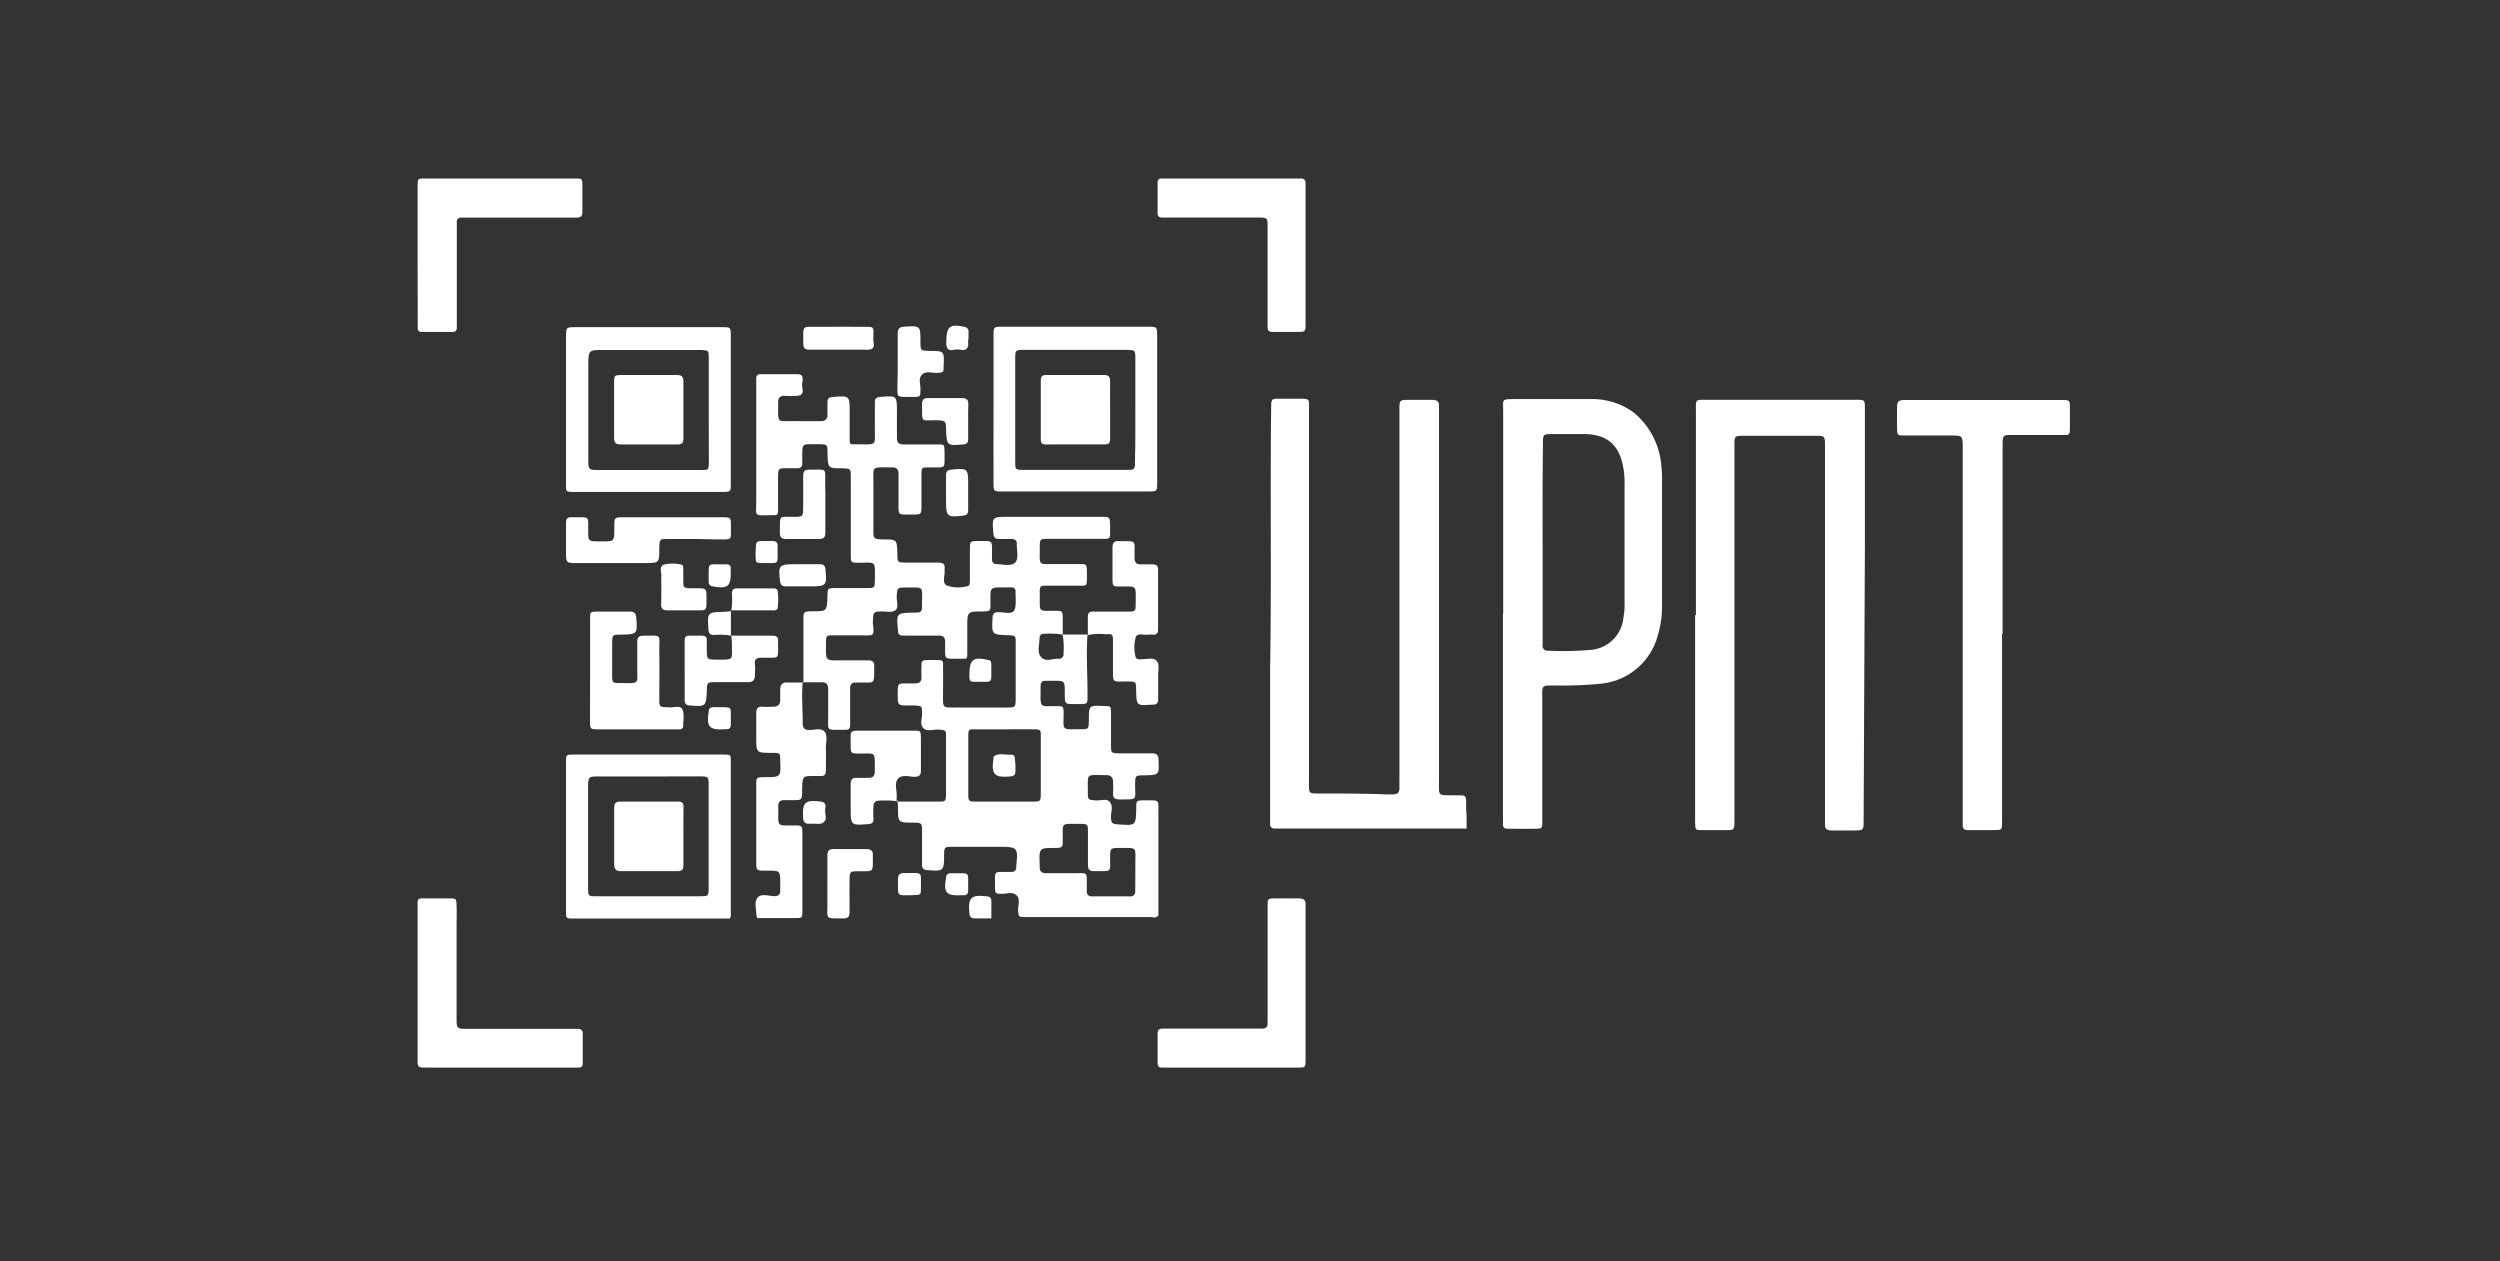
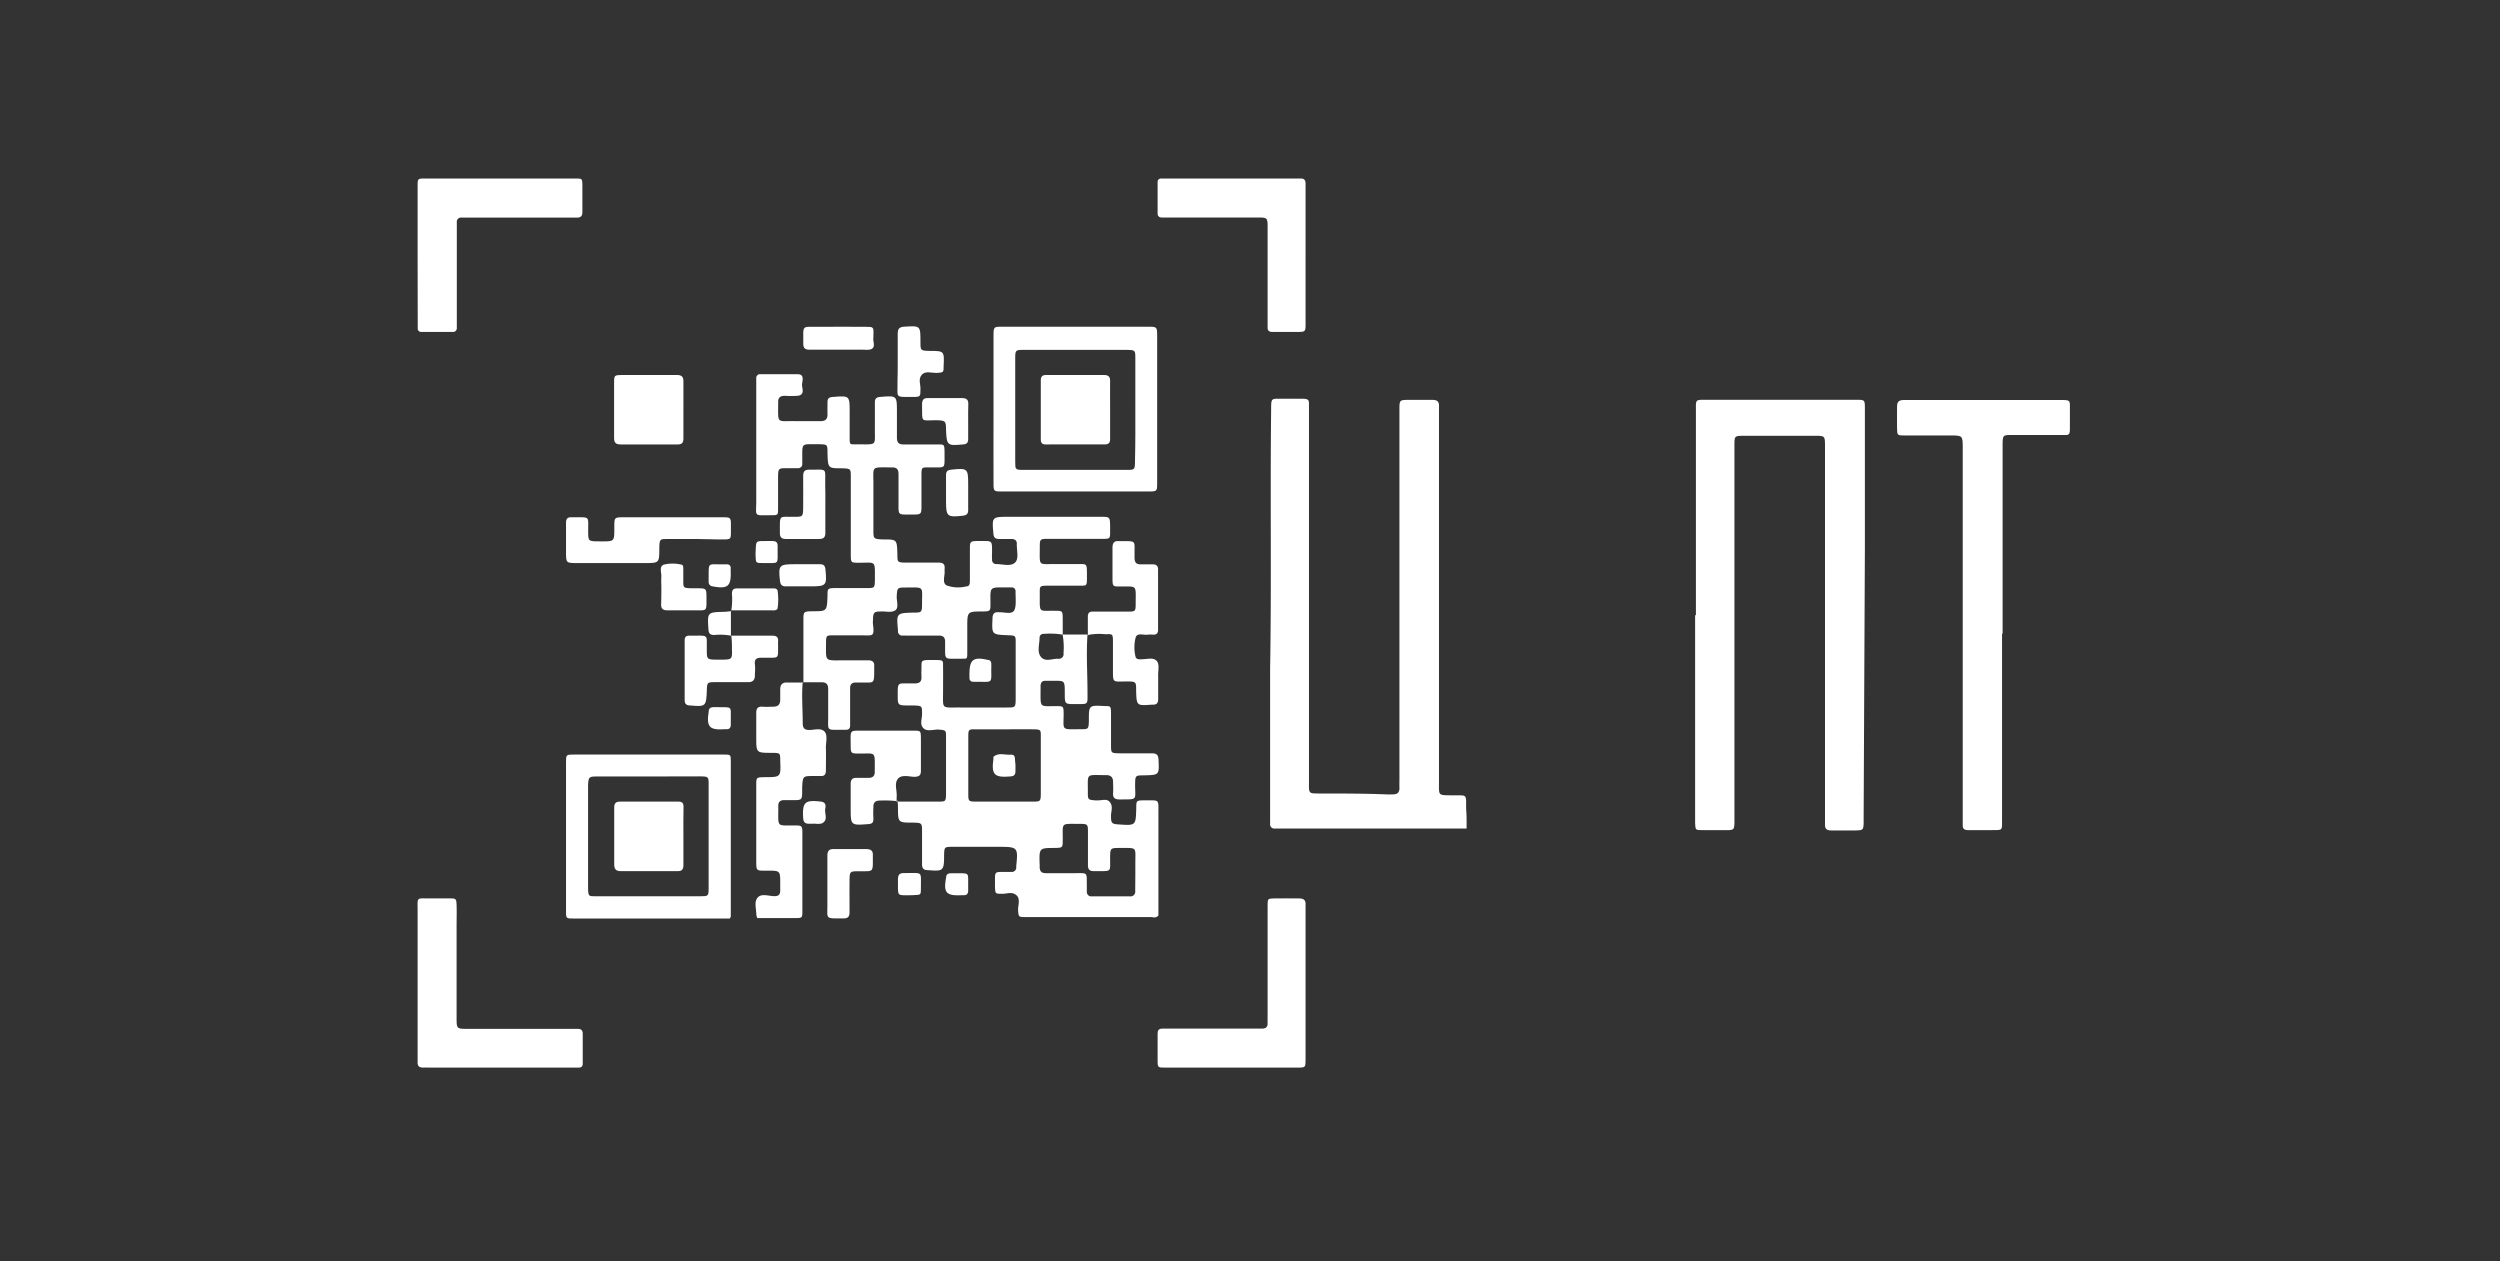
<svg xmlns="http://www.w3.org/2000/svg" id="Layer_1" data-name="Layer 1" viewBox="0 0 220 111">
  <rect x="0" y="0" width="220" height="111" fill="#333333" stroke="none" />
  <defs>
    <style>.cls-1{fill:#fff;}</style>
  </defs>
  <g id="lkNnfL">
    <path class="cls-1" d="M78.93,70.54c1.21,0,2.43,0,3.64,0,.63,0,.67,0,.68-.68,0-1.68,0-3.35,0-5,0-.61,0-.61-.71-.66-.45,0-1,.21-1.31-.15s-.07-.82-.09-1.24c0-.69,0-.7-.74-.73H80c-1,0-1,0-1-.94,0-1.1,0-1,1-1h.5c.4,0,.61-.14.59-.57s0-.59,0-.89c0-.6,0-.6,1-.6s.89,0,.9.64,0,1.38,0,2.07c0,1.66-.19,1.46,1.47,1.47,1.38,0,2.77,0,4.15,0,.71,0,.76,0,.77-.7,0-1.67,0-3.35,0-5,0-.63,0-.63-.69-.66-1.43-.06-1.41-.06-1.35-1.47,0-.42.17-.6.58-.55h.1c.42,0,1,.19,1.22-.15s.12-1.14.13-1.72a.33.33,0,0,0-.31-.32c-.13,0-.26,0-.4,0-1.61,0-1.51-.1-1.5,1.38,0,.72,0,.72-.69.74-1.35,0-1.35,0-1.35,1.39,0,.72,0,1.45,0,2.17s0,.57-.63.6h-.19c-1.24,0-1.12.08-1.13-1.11,0-.13,0-.26,0-.39,0-.37-.16-.54-.54-.54H79.46a.38.38,0,0,1-.44-.41v-.1c-.14-1.45-.12-1.47,1.31-1.51.79,0,.81,0,.81-.84,0-1.48.22-1.38-1.37-1.37-.81,0-.82,0-.86.83,0,.41.21,1-.16,1.2s-.76.06-1.15.08c-.72,0-.76.06-.78.8a1.5,1.5,0,0,0,0,.3c.14,1.16,0,1-1,1-.82,0-1.64,0-2.46,0-.63,0-.67,0-.67.69,0,1.62-.15,1.52,1.45,1.51.76,0,1.51,0,2.27,0,.37,0,.55.15.52.53v.29c0,1.29,0,1.13-1.11,1.13h-.49c-.38,0-.53.17-.52.54,0,.85,0,1.71,0,2.56,0,.23,0,.46,0,.69s-.1.37-.35.37h-.19c-1.66,0-1.37.17-1.39-1.33,0-.75,0-1.51,0-2.27,0-.42-.19-.59-.6-.58l-1.58,0,0,0c0-1.81,0-3.62,0-5.42,0-.81,0-.81.82-.83,1.25,0,1.25,0,1.3-1.35,0-.67,0-.68.75-.69h2.66c.72,0,.75,0,.76-.7,0-1.79.13-1.52-1.42-1.53-.68,0-.7,0-.7-.72,0-2.07,0-4.15,0-6.22V42c0-.76,0-.76-.77-.79-1.24,0-1.24,0-1.28-1.33,0-.77,0-.77-.77-.79h-.2c-1.32,0-1.25-.11-1.25,1.2v.49a.37.37,0,0,1-.42.42h-1c-.67,0-.7.05-.71.75,0,.92,0,1.84,0,2.76,0,.61,0,.63-.59.63-1.6,0-1.33.17-1.33-1.26,0-3.32,0-6.64,0-10,0-.27,0-.53,0-.79a.33.33,0,0,1,.37-.36c1.09,0,2.17,0,3.26,0,.65,0,.42.57.4.9s.3.93-.4,1a7.93,7.93,0,0,1-1.09,0c-.39,0-.62.12-.61.56,0,2-.18,1.63,1.56,1.67.73,0,1.45,0,2.17,0,.41,0,.62-.17.61-.59s0-.72,0-1.08.17-.44.49-.46c1.46-.11,1.46-.12,1.46,1.35,0,.73,0,1.45,0,2.17s0,.65.6.65c1.92,0,1.59.18,1.62-1.52,0-.72,0-1.44,0-2.17,0-.32.12-.45.46-.48,1.48-.12,1.48-.13,1.48,1.33,0,.75,0,1.51,0,2.26,0,.42.16.6.58.59h3c.59,0,.59,0,.61.61,0,.1,0,.2,0,.3,0,1.26.09,1.1-1.11,1.11h-.29c-.6,0-.62,0-.63.62,0,.89,0,1.78,0,2.66s0,.87-.87.87c-1.24,0-1.15.1-1.15-1.09,0-.82,0-1.64,0-2.46,0-.41-.13-.6-.57-.6-1.91,0-1.63-.17-1.64,1.5,0,1.35,0,2.7,0,4,0,.78,0,.81.86.84,1.21,0,1.21,0,1.25,1.26,0,.76,0,.77.78.78h2.86c.38,0,.55.14.52.52a1.4,1.4,0,0,0,0,.29c0,.42-.22,1,.18,1.2a3,3,0,0,0,1.74.08c.31,0,.3-.31.3-.53V48.44c0-.82,0-.83.8-.83,1.22,0,1.15-.1,1.15,1.08a5.72,5.72,0,0,0,0,.59.36.36,0,0,0,.39.36c.55,0,1.23.23,1.62-.12s.14-1.11.17-1.69c0-.28-.19-.39-.45-.4H87.91c-.32,0-.46-.13-.49-.46-.13-1.48-.14-1.49,1.33-1.49h8.09c.84,0,.84,0,.85.88v.39c0,.65,0,.67-.66.67H92.29c-.77,0-.79,0-.79.76,0,1.7-.16,1.44,1.37,1.46.76,0,1.51,0,2.27,0,.51,0,.51.05.51,1s0,.89-.54.9c-.92,0-1.84,0-2.76,0s-.85,0-.85.8c0,1.66-.12,1.38,1.32,1.41.69,0,.69,0,.7.72l0,1.38a6.53,6.53,0,0,0-1.65-.07.34.34,0,0,0-.39.35c0,.57-.25,1.26.14,1.7s1,.12,1.5.14a.41.41,0,0,0,.47-.48,6.51,6.51,0,0,0-.08-1.65l2.19,0,0,0c-.12,1.71,0,3.42,0,5.12,0,1.06.1,1-1,1h-.1c-.89,0-.9,0-.9-.92,0-1.24,0-1.12-1.13-1.13h-.59c-.29,0-.4.17-.41.44,0,.1,0,.2,0,.3,0,1.7-.12,1.48,1.37,1.49.64,0,.65,0,.66.65,0,1.51-.26,1.39,1.46,1.38.74,0,.74,0,.76-.79,0-1.32,0-1.32,1.37-1.25.56,0,.57,0,.58.66,0,.92,0,1.84,0,2.76,0,.7,0,.73.72.74,1,0,1.91,0,2.86,0,.4,0,.58.11.6.55.06,1.36.08,1.35-1.25,1.39-.8,0-.8,0-.81.84,0,1.37.27,1.27-1.36,1.28-.42,0-.61-.14-.58-.57s0-.65,0-1-.19-.58-.6-.57c-1.89,0-1.6-.24-1.62,1.61,0,.55.06.56.65.61s1-.22,1.3.17.07.83.09,1.25c0,.61.09.66.7.7,1.48.1,1.48.1,1.52-1.42,0-.68,0-.7.73-.7,1.38,0,1.21-.13,1.22,1.2v8.93c-.23.27-.48.14-.69.14h-11c-.63,0-.61,0-.66-.64,0-.44.23-1-.18-1.31s-.82-.08-1.24-.1c-.59,0-.59,0-.61-.63a2.81,2.81,0,0,1,0-.29c0-1.09-.09-1,1-1H89a.39.39,0,0,0,.43-.42.34.34,0,0,1,0-.1c.17-1.65.13-1.69-1.55-1.69-1.35,0-2.7,0-4,0-.78,0-.78,0-.8.76,0,1.38-.08,1.4-1.45,1.29-.4,0-.5-.21-.49-.56q0-1.38,0-2.76c0-.84,0-.84-.8-.86-1.31,0-1.31,0-1.32-1.3,0-.22,0-.45-.06-.68Zm9.47-6.36c-.85,0-1.71,0-2.56,0-.58,0-.63,0-.63.62,0,1.71,0,3.41,0,5.12,0,.57.05.62.63.62,1.7,0,3.41,0,5.12,0,.57,0,.62-.05.63-.62,0-1.7,0-3.41,0-5.12,0-.57,0-.61-.63-.62C90.11,64.17,89.25,64.18,88.4,64.18ZM99.91,76.82h0v-.88c0-1.42.19-1.32-1.32-1.32-.88,0-.89,0-.9.86,0,1.3.17,1.17-1.24,1.18h-.2c-.38,0-.51-.16-.51-.53q0-1.42,0-2.85c0-.76,0-.78-.77-.78-1.68,0-1.43-.13-1.45,1.39,0,.71,0,.71-.68.73-1.4,0-1.4,0-1.35,1.46a1.27,1.27,0,0,1,0,.2c0,.42.19.57.59.56.79,0,1.58,0,2.37,0,1.33,0,1.17-.15,1.19,1.13v.49a.39.39,0,0,0,.43.42h3.35a.42.42,0,0,0,.48-.48C99.9,77.88,99.91,77.35,99.91,76.82Z" />
    <path class="cls-1" d="M129.06,72.91H112.19a.37.37,0,0,1-.42-.42c0-.23,0-.46,0-.69,0-4.31,0-8.62,0-12.93.13-7.59,0-15.19.09-22.78,0-1.11,0-1,1-1,.59,0,1.18,0,1.77,0s.56.18.56.58c0,1.65,0,3.29,0,4.94q0,13.95,0,27.92v.2c0,1.18-.09,1.09,1.14,1.1,1.84,0,3.68,0,5.52.07a6.94,6.94,0,0,0,.79,0c.36,0,.52-.21.51-.57s0-.46,0-.69l0-32.27v-.29c0-.88,0-.89.85-.89.69,0,1.38,0,2.07,0,.43,0,.59.18.56.59,0,.17,0,.33,0,.5q0,16.23,0,32.46c0,1.33-.12,1.23,1.2,1.25s1.18-.18,1.19,1.22C129.07,71.73,129.06,72.29,129.06,72.91Z" />
    <path class="cls-1" d="M149.24,54.14V36.29c0-1.21-.13-1.11,1.11-1.11h13c.75,0,.76,0,.76.77,0,3.94,0,7.89,0,11.83,0,.14,0,.27,0,.4L164,72c0,.06,0,.13,0,.19,0,.88,0,.88-.84.89-.66,0-1.32,0-2,0-.43,0-.59-.16-.56-.58,0-.23,0-.46,0-.69q0-16.13,0-32.25c0-1.32.09-1.21-1.23-1.21h-5.92c-.81,0-.82,0-.82.83q0,6.36,0,12.72,0,10,0,20c0,1.28.08,1.15-1.18,1.15q-.84,0-1.68,0c-.57,0-.57,0-.6-.63V54.14Z" />
-     <path class="cls-1" d="M132.28,54q0-8.88,0-17.76c0-1.14-.2-1.12,1.11-1.12,2.21,0,4.41,0,6.61,0a6.14,6.14,0,0,1,3.79,1.2,6.76,6.76,0,0,1,2.41,4.69,9.33,9.33,0,0,1,.06,1.18c0,3.68,0,7.37,0,11.05a9,9,0,0,1-.36,2.63,5.76,5.76,0,0,1-5.19,4.31,34.51,34.51,0,0,1-3.94.14c-1.14,0-1.05,0-1.05,1.09q0,4.79,0,9.57c0,.43,0,.86,0,1.28,0,.65,0,.66-.68.67s-1.58,0-2.37,0c-.28,0-.42-.12-.41-.41s0-.4,0-.59V54Zm3.47-6.3h0c0,2.79,0,5.59,0,8.38v.69a.42.42,0,0,0,.47.49,27.62,27.62,0,0,0,3.64-.06,3.15,3.15,0,0,0,3-2.82,7.54,7.54,0,0,0,.1-1.57q0-5,0-10a9.08,9.08,0,0,0-.05-1.28c-.23-1.77-.95-3.36-3.6-3.33h-2.66c-.86,0-.87,0-.87.88C135.74,42,135.75,44.88,135.75,47.74Z" />
    <path class="cls-1" d="M176.18,55.77V72.05c0,1.08.1,1-1,1-.66,0-1.32,0-2,0-.33,0-.48-.13-.46-.47,0-.19,0-.39,0-.59l0-32.54c0-1.13,0-1.13-1.12-1.13h-4c-.64,0-.65,0-.66-.68s0-1.25,0-1.87c0-.43.18-.57.6-.57,1.25,0,2.49,0,3.74,0h9.87c1.12,0,1-.05,1,1,0,.53,0,1.05,0,1.58s-.16.51-.53.5c-1.41,0-2.83,0-4.24,0-1.2,0-1.15-.1-1.15,1.09V55.77Z" />
-     <path class="cls-1" d="M49.81,36c0-2.1,0-4.2,0-6.3,0-.9,0-.91.83-.91H63.55c.75,0,.76,0,.76.76q0,6.5,0,13c0,.73,0,.74-.77.74H50.63c-.93,0-.82,0-.82-.88Zm12.56.14c0-1.55,0-3.09,0-4.64,0-.65,0-.66-.66-.7H53.13c-1.32,0-1.35,0-1.36,1.27q0,4.24,0,8.48c0,.75.06.81.77.81,3.06,0,6.11,0,9.17,0,.64,0,.66,0,.67-.69C62.38,39.13,62.37,37.62,62.37,36.11Z" />
    <path class="cls-1" d="M87.43,36c0-2.14,0-4.28,0-6.41,0-.83,0-.84.79-.84H101c.81,0,.83,0,.83.81q0,6.45,0,12.91c0,.76,0,.78-.74.78H88.2c-.76,0-.77,0-.77-.75C87.42,40.34,87.43,38.17,87.43,36Zm12.48,0c0-1.48,0-3,0-4.43,0-.76,0-.77-.78-.78h-9c-.77,0-.79,0-.79.77q0,4.53,0,9.07c0,.69,0,.72.73.72,3,0,6.05,0,9.07,0,.72,0,.74,0,.74-.82C99.92,39,99.91,37.49,99.91,36Z" />
    <path class="cls-1" d="M64.22,80.83H50.48c-.65,0-.67,0-.67-.61q0-6.57,0-13.13c0-.68,0-.69.72-.69q6.57,0,13.12,0c.64,0,.66,0,.66.56q0,6.86,0,13.71S64.27,80.73,64.22,80.83Zm-7.08-12.5c-1.55,0-3.09,0-4.63,0-.68,0-.72.06-.76.73,0,.19,0,.39,0,.59v6c0,.82,0,1.64,0,2.46s.08.76.72.76q4.59,0,9.16,0c.69,0,.73,0,.73-.73,0-3,0-6.05,0-9.07,0-.73,0-.74-.8-.75C60.09,68.32,58.61,68.33,57.14,68.33Z" />
    <path class="cls-1" d="M36.75,86.45c0-2.1,0-4.21,0-6.31,0-1.25-.14-1.07,1.12-1.08.56,0,1.12,0,1.68,0s.61,0,.63.6,0,1.25,0,1.88v8c0,1,0,1,1,1h9.67c.27,0,.43.12.43.41V93.6c0,.25-.13.35-.37.35H37.76a4,4,0,0,0-.49,0c-.38,0-.53-.12-.52-.5,0-.93,0-1.85,0-2.77Z" />
    <path class="cls-1" d="M36.75,22.38c0-2,0-4,0-6,0-.65,0-.67.64-.67H50.62c.61,0,.62,0,.63.59,0,.79,0,1.58,0,2.37,0,.33-.14.48-.47.48s-.46,0-.69,0H40.62a.37.37,0,0,0-.42.42c0,.23,0,.46,0,.69v7.9c0,.23,0,.46,0,.69a.33.33,0,0,1-.37.36H37.05a.29.29,0,0,1-.29-.32c0-.23,0-.46,0-.69Z" />
    <path class="cls-1" d="M114.89,86.52c0,2.24,0,4.48,0,6.71,0,.7,0,.72-.71.72H102.54c-.65,0-.67,0-.67-.64,0-.79,0-1.58,0-2.37,0-.28.11-.42.41-.42s.46,0,.69,0h8.09c.31,0,.5-.13.49-.46s0-.47,0-.7V80.29c0-.2,0-.4,0-.59,0-.61,0-.63.59-.64s1.44,0,2.17,0c.41,0,.61.14.58.57,0,.19,0,.39,0,.59Z" />
    <path class="cls-1" d="M114.89,22.43c0,2,0,4,0,6,0,.77,0,.78-.75.78s-1.45,0-2.17,0c-.28,0-.43-.11-.42-.4V20.05c0-.9,0-.91-.94-.91h-8.37c-.24,0-.37-.12-.37-.36q0-1.38,0-2.76a.29.29,0,0,1,.3-.31h12.31c.3,0,.41.16.41.43v6.3Z" />
    <path class="cls-1" d="M70.64,60c-.11,1.21,0,2.43,0,3.64,0,.41.14.6.57.6s1-.2,1.33.12.12,1,.14,1.51,0,1.25,0,1.88c0,.35-.08.57-.49.54-.2,0-.4,0-.6,0-.94,0-.94,0-1,1,0,1.22.07,1.12-1.12,1.12H69c-.38,0-.53.2-.51.55v.2c0,1.66-.15,1.47,1.37,1.48.74,0,.75,0,.75.78,0,2.23,0,4.47,0,6.7,0,.68,0,.67-.71.67-1.08,0-2.16,0-3.26,0a1,1,0,0,1-.08-.28c0-.51-.22-1.14.11-1.52s.93-.15,1.41-.13.59-.16.58-.56V78c0-1.45.07-1.38-1.3-1.38-.79,0-.81,0-.81-.82v-6.7c0-.69,0-.69.72-.71,1.45,0,1.45,0,1.39-1.46,0-.67,0-.67-.74-.68-1.37,0-1.37,0-1.37-1.34,0-.72,0-1.44,0-2.17,0-.44.17-.58.58-.55s.59,0,.89,0c.47,0,.65-.21.64-.65,0-.29,0-.59,0-.89s.12-.6.56-.59,1,0,1.48,0Z" />
-     <path class="cls-1" d="M51.93,58.92c0-1.48,0-3,0-4.44,0-.64,0-.65.66-.66h2.85c.37,0,.52.15.55.53.11,1.44.11,1.46-1.34,1.5-.76,0-.77,0-.78.77,0,1,0,1.91,0,2.86,0,.57.06.63.62.63,1.88,0,1.57.17,1.59-1.44,0-.73,0-1.45,0-2.17,0-.44.16-.56.57-.56,1.66,0,1.35-.18,1.37,1.34s0,2.83,0,4.24c0,.68,0,.7.74.72h.1c.41.06,1-.21,1.19.18s.07,1,.07,1.45a.29.29,0,0,1-.31.31h-7.1c-.78,0-.79,0-.79-.82Z" />
    <path class="cls-1" d="M95.73,55.94c0-.56,0-1.12,0-1.67,0-.35.15-.46.48-.45,1,0,2,0,3,0,.7,0,.73,0,.73-.71,0-1.65.17-1.5-1.35-1.5-.66,0-.68,0-.69-.66,0-.92,0-1.84,0-2.75,0-.42.15-.62.57-.58h.2c1.35,0,1.16-.07,1.17,1.15,0,.1,0,.2,0,.3,0,.4.13.61.57.59h1c.32,0,.5.11.5.45,0,1.78,0,3.55,0,5.32,0,.28-.13.43-.42.42a2.67,2.67,0,0,0-.49,0c-.36.06-.91-.2-1.06.24a3.45,3.45,0,0,0,0,1.75.33.33,0,0,0,.21.17,1.74,1.74,0,0,0,.39,0c.42,0,.93-.17,1.23.13s.13.87.15,1.32c0,.69,0,1.38,0,2.07,0,.32-.13.49-.46.48h-.1c-1.34.1-1.34.1-1.38-1.24,0-.79,0-.8-.85-.8-1.29,0-1.18.18-1.19-1.24,0-.75,0-1.51,0-2.26s-.06-.66-.69-.66a5.17,5.17,0,0,0-1.47.06Z" />
    <path class="cls-1" d="M61.24,47.43H58.78c-.71,0-.73,0-.76.71v.1c0,1.31,0,1.31-1.3,1.31H50.81c-1,0-1,0-1-1,0-.85,0-1.71,0-2.56,0-.34.14-.49.47-.47h.1c1.6,0,1.37-.15,1.38,1.24,0,.84,0,.88.91.88,1.42,0,1.4.11,1.39-1.29,0-.81,0-.83.8-.83h8.68c.78,0,.79,0,.78.83,0,1.25.12,1.11-1.09,1.12Z" />
    <path class="cls-1" d="M79,70.51a9.17,9.17,0,0,0-1.57-.06c-.43,0-.59.2-.57.6a8.11,8.11,0,0,0,0,1c0,.36-.12.44-.44.47-1.56.12-1.56.13-1.56-1.46,0-.69,0-1.38,0-2.07,0-.36.13-.55.51-.54s.72,0,1.08,0,.54-.18.53-.55a.27.27,0,0,1,0-.09c0-1.75.12-1.48-1.35-1.5-.75,0-.77,0-.77-.77,0-1.35-.16-1.24,1.18-1.24s2.89,0,4.34,0c.64,0,.65,0,.66.68,0,1,0,1.9,0,2.86,0,.39-.16.5-.53.52s-1.15-.25-1.49.17-.08,1-.11,1.54a4,4,0,0,0,0,.49Z" />
    <path class="cls-1" d="M64.32,55.94c1.21,0,2.43,0,3.64,0,.38,0,.55.14.51.51a1.33,1.33,0,0,0,0,.2c0,1.42.13,1.21-1.19,1.23H67c-.41,0-.62.12-.57.57s0,.65,0,1-.16.59-.58.58c-.95,0-1.91,0-2.86,0-.75,0-.77,0-.79.77-.06,1.36-.1,1.4-1.46,1.28-.31,0-.49-.12-.49-.46V56.38c0-.28.08-.44.38-.44h.2c1.61,0,1.34-.15,1.37,1.25,0,.8,0,.85.83.86,1.61,0,1.37.07,1.38-1.36a6.83,6.83,0,0,0-.06-.78Z" />
    <path class="cls-1" d="M79,31.82c0-.81,0-1.63,0-2.45,0-.39.1-.59.55-.62C81,28.66,81,28.64,81,30.09c0,.76,0,.76.77.79,1.33,0,1.33,0,1.27,1.33,0,.58,0,.56-.63.61-.44,0-1-.21-1.31.18s-.08.82-.1,1.24c0,.66,0,.69-.65.69-1.66,0-1.34.12-1.37-1.34C79,33,79,32.41,79,31.82Z" />
    <path class="cls-1" d="M72.81,77.75c0-.82,0-1.63,0-2.45,0-.42.14-.59.57-.58q1.43,0,2.85,0c.42,0,.61.16.58.57a.33.33,0,0,0,0,.1c0,1.41.09,1.27-1.17,1.28-.87,0-.87,0-.88.87s0,1.83,0,2.75c0,.38-.15.53-.52.53-1.7,0-1.41.1-1.43-1.3Z" />
    <path class="cls-1" d="M72.63,44.45c0,.82,0,1.64,0,2.46,0,.38-.17.52-.54.52-1,0-2,0-2.95,0-.4,0-.52-.2-.51-.55v-.1c0-1.54-.09-1.28,1.23-1.3.8,0,.81,0,.82-.83s0-1.84,0-2.76c0-.43.15-.57.57-.56,1.65,0,1.34-.17,1.37,1.34C72.64,43.26,72.63,43.86,72.63,44.45Z" />
    <path class="cls-1" d="M73.77,30.77H71.21c-.36,0-.53-.14-.52-.53,0-1.72-.17-1.46,1.34-1.48s2.76,0,4.14,0c.7,0,.72,0,.69.73l0,.2c-.07.32.17.72-.06.95s-.74.11-1.13.13c-.62,0-1.25,0-1.87,0Z" />
    <path class="cls-1" d="M85.2,37.16c0,.49,0,1,0,1.47,0,.32-.11.46-.45.48-1.4.13-1.44.1-1.5-1.31,0-.77-.06-.8-.87-.82-1.38,0-1.22.28-1.24-1.36,0-.4.09-.6.54-.59,1,0,2,0,2.95,0,.41,0,.6.12.58.56S85.2,36.63,85.2,37.16Z" />
    <path class="cls-1" d="M58.2,51.57a8.61,8.61,0,0,1,0-.88c0-.34-.2-.84.21-1a3.29,3.29,0,0,1,1.56,0c.13,0,.16.19.16.33,0,.36,0,.72,0,1.08,0,.62,0,.64.69.67h.5c.85,0,.85,0,.85.88,0,1.19.06,1.05-1.06,1.06-.79,0-1.57,0-2.36,0-.43,0-.59-.16-.57-.57S58.2,52.1,58.2,51.57Z" />
    <path class="cls-1" d="M64.35,53.75a6,6,0,0,0,.06-1.47c0-.3.07-.5.43-.5h3.24a.37.37,0,0,1,.34.15,5.36,5.36,0,0,1,0,1.65c-.15.17-.35.13-.54.13H64.32Z" />
    <path class="cls-1" d="M85.2,43.32c0,.52,0,1,0,1.57,0,.32-.13.45-.45.49-1.4.16-1.5.09-1.5-1.31,0-.75,0-1.51,0-2.26,0-.32.13-.45.46-.48,1.44-.15,1.49-.11,1.49,1.3Z" />
    <path class="cls-1" d="M70.68,49.65h1.47c.33,0,.46.13.49.46.14,1.42.08,1.49-1.34,1.49H69.13c-.32,0-.45-.15-.49-.47-.16-1.4-.09-1.48,1.35-1.48Z" />
    <path class="cls-1" d="M64.32,53.72v2.22l0,0a5.17,5.17,0,0,0-1.47-.06c-.39,0-.49-.17-.51-.53-.09-1.48-.1-1.47,1.4-1.51a5.42,5.42,0,0,0,.58-.06Z" />
    <path class="cls-1" d="M80.22,78.78c-1.27,0-1.2.13-1.2-1,0-.13,0-.26,0-.39,0-.43.15-.57.56-.56,1.71,0,1.44-.21,1.46,1.34,0,.58,0,.58-.62.6Z" />
-     <path class="cls-1" d="M85.2,29.86c0,.16,0,.33,0,.49-.08.64-.59.42-.92.4s-.9.31-1-.39a1.38,1.38,0,0,1,0-.29c0-1.33.3-1.6,1.61-1.3a.39.39,0,0,1,.34.4v.69Z" />
    <path class="cls-1" d="M86.17,60h-.49c-.23,0-.37-.1-.37-.35,0-.09,0-.19,0-.29,0-1.3.32-1.59,1.6-1.29.18,0,.31.11.32.3a5.83,5.83,0,0,1,0,.59C87.25,60.12,87.3,60,86.17,60Z" />
    <path class="cls-1" d="M71.62,72.49h-.39c-.35,0-.52-.09-.55-.49-.09-1.4.15-1.63,1.56-1.46.46.06.43.37.38.64-.08.44.31,1-.32,1.29a1.92,1.92,0,0,1-.68,0Z" />
    <path class="cls-1" d="M64.31,63.27v.49c0,.29-.12.43-.41.41h-.1c-1.39.1-1.65-.2-1.43-1.58,0-.23.14-.35.38-.36h.49C64.45,62.24,64.31,62.14,64.31,63.27Z" />
    <path class="cls-1" d="M63.42,49.66H64a.3.3,0,0,1,.3.32c0,.1,0,.2,0,.3.05,1.32-.26,1.57-1.59,1.32a.38.38,0,0,1-.35-.39c0-.17,0-.33,0-.49C62.37,49.5,62.31,49.67,63.42,49.66Z" />
    <path class="cls-1" d="M67.54,47.61H68c.27,0,.43.11.43.4,0,.1,0,.19,0,.29,0,1.46.17,1.23-1.26,1.25-.66,0-.66,0-.68-.64v-.29C66.54,47.53,66.45,47.61,67.54,47.61Z" />
    <path class="cls-1" d="M85.2,77.87v.49c0,.29-.12.43-.41.42a1.34,1.34,0,0,0-.2,0c-1.34.06-1.58-.23-1.33-1.57,0-.23.14-.35.37-.36h.49C85.33,76.85,85.19,76.76,85.2,77.87Z" />
-     <path class="cls-1" d="M87.24,80.82H85.76c-.32,0-.43-.16-.46-.48-.12-1.36.16-1.63,1.53-1.46.28,0,.41.15.41.42Z" />
    <path class="cls-1" d="M89.36,67.38c0,.17,0,.33,0,.5,0,.34-.17.43-.48.45-1.38.11-1.65-.16-1.46-1.54,0-.06,0-.15,0-.19.47-.41,1-.14,1.57-.19.33,0,.32.25.33.48S89.37,67.22,89.36,67.38Z" />
    <path class="cls-1" d="M60.14,36.14c0,.82,0,1.64,0,2.46,0,.38-.15.52-.53.51h-5c-.43,0-.57-.16-.57-.57,0-1.64,0-3.28,0-4.92,0-.58.05-.61.63-.62h4.91c.44,0,.57.19.56.59,0,.86,0,1.71,0,2.56Z" />
    <path class="cls-1" d="M97.69,36.08c0,.85,0,1.71,0,2.56,0,.33-.13.47-.47.47H92c-.28,0-.41-.13-.41-.42,0-1.73,0-3.47,0-5.21,0-.33.12-.48.46-.48h5.12c.37,0,.53.16.52.53C97.68,34.37,97.69,35.23,97.69,36.08Z" />
    <path class="cls-1" d="M60.14,73.58c0,.85,0,1.7,0,2.56,0,.38-.15.53-.52.52-1.67,0-3.35,0-5,0-.43,0-.57-.19-.57-.6q0-2.5,0-5c0-.39.16-.52.53-.52,1.71,0,3.41,0,5.12,0,.34,0,.46.15.45.47C60.13,71.87,60.14,72.73,60.14,73.58Z" />
  </g>
</svg>